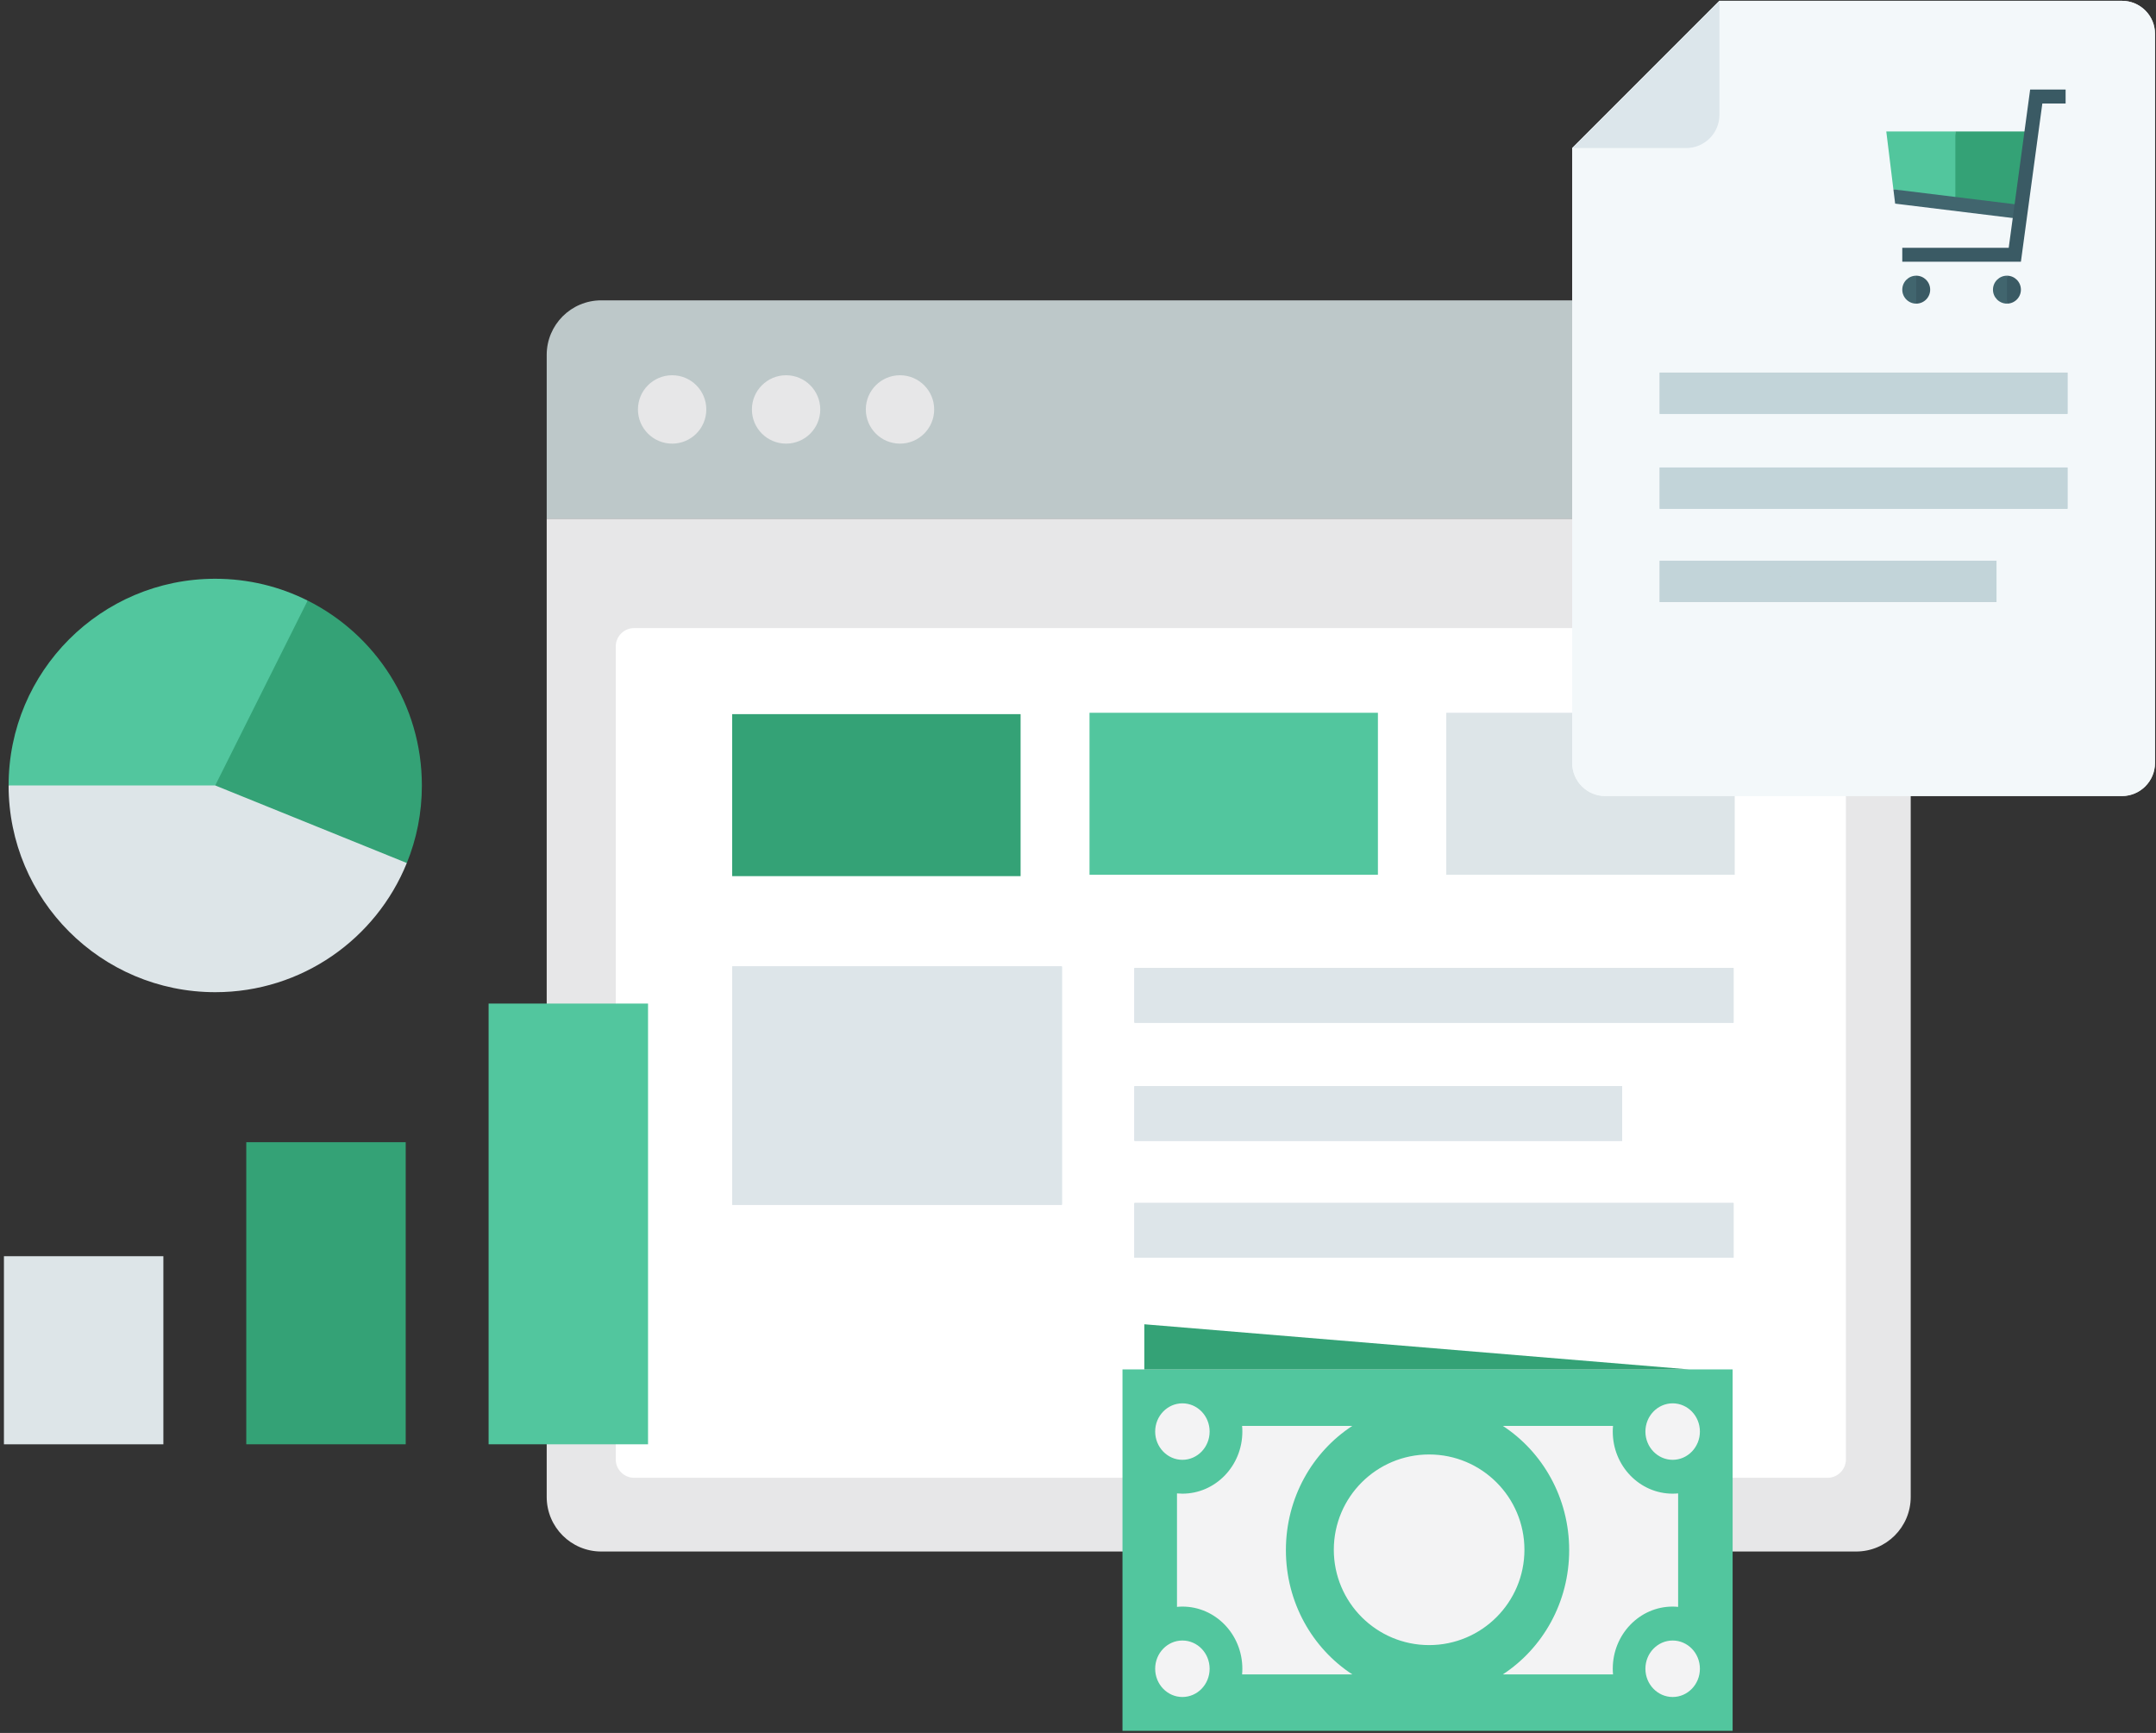
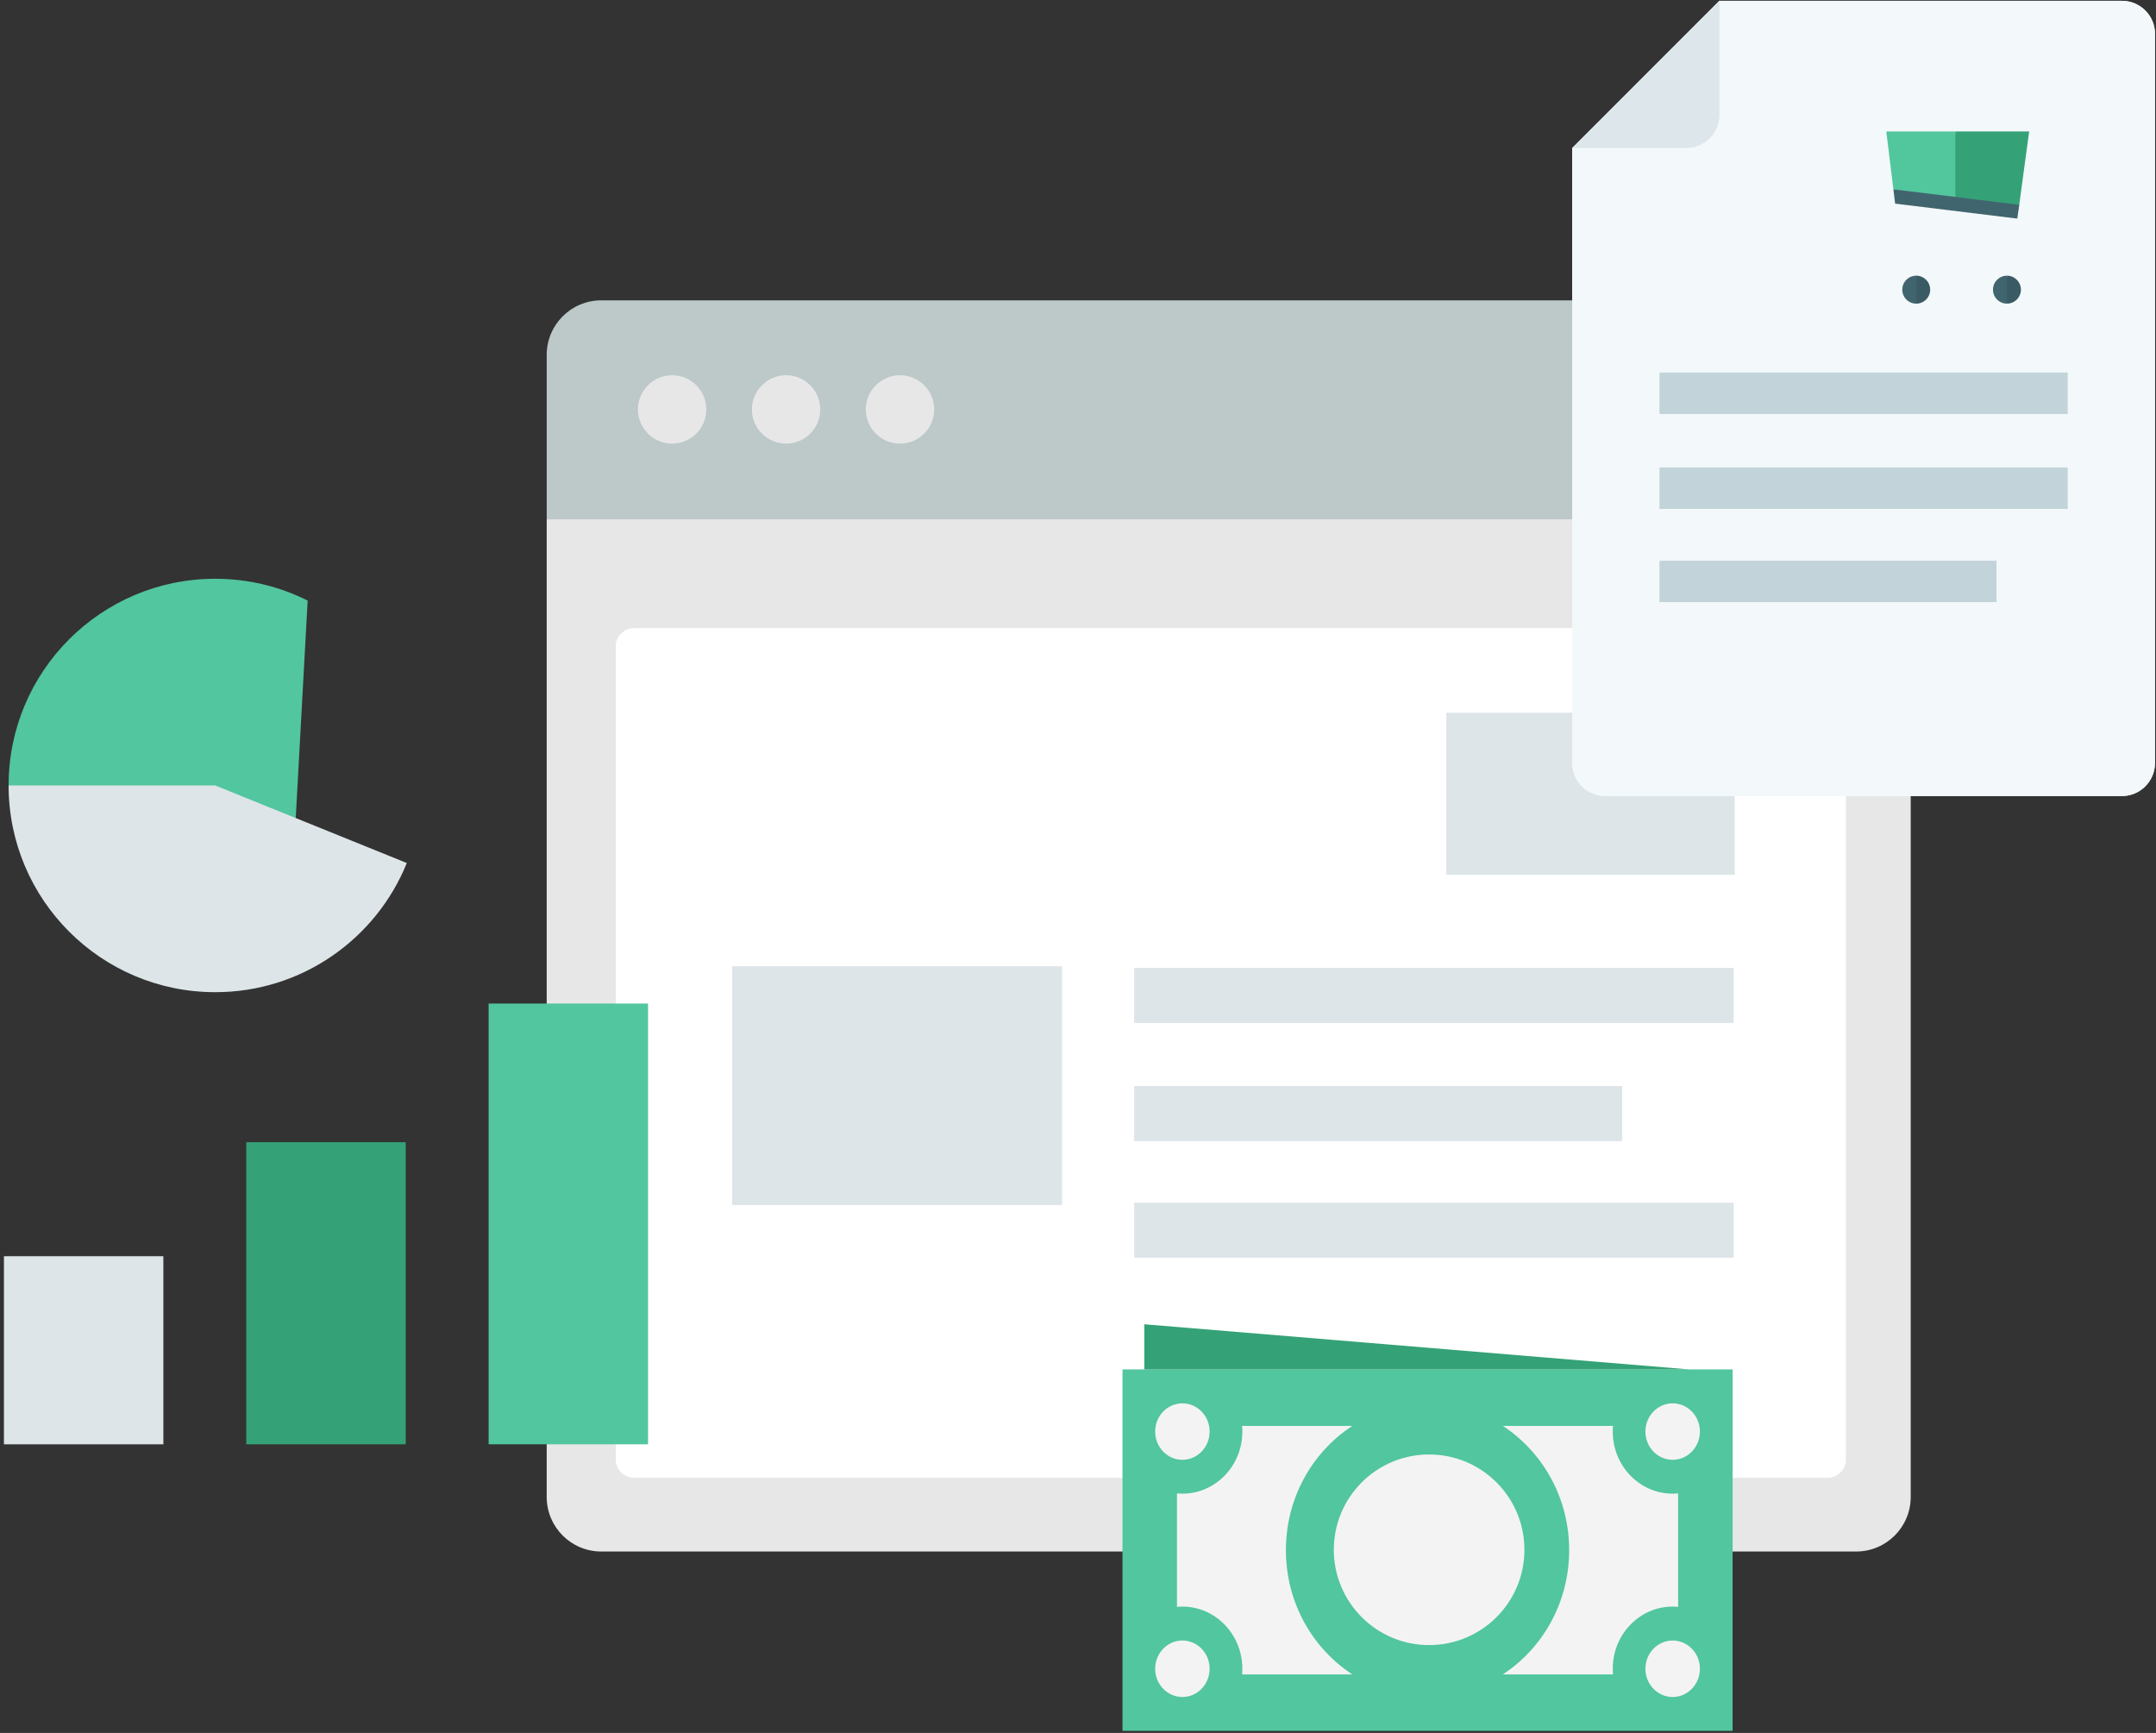
<svg xmlns="http://www.w3.org/2000/svg" width="504" height="405">
  <rect width="100%" height="100%" fill="#333333" stroke="none" />
  <style>.shp0{fill:#e7e7e8}.shp3{fill:#dde5e9}.shp4{fill:#34a276}.shp5{fill:#52c69e}.shp6{fill:#dde5e8}.shp7{fill:#f3f8fa}.shp8{fill:#c2d4d9}.shp11{fill:#41656e}.shp12{fill:#3a5a64}</style>
  <path id="Path 463" class="shp0" d="M433.91 362.6H140.55c-7.04 0-12.75-5.71-12.75-12.75V121.2h318.86v228.65c0 7.04-5.71 12.75-12.75 12.75z" />
  <path id="Path 464" d="M148.23 146.79h278.99c2.36 0 4.29 1.93 4.29 4.29v190c0 2.36-1.93 4.29-4.29 4.29H148.23c-2.35 0-4.29-1.93-4.29-4.29v-190c0-2.36 1.94-4.29 4.29-4.29z" fill="#fff" />
  <path id="Path 465" d="M446.66 121.2H127.8V82.94c0-7.04 5.71-12.75 12.76-12.75h293.35c7.04 0 12.75 5.71 12.75 12.75v38.26z" fill="#bdc8c9" />
  <path id="Path 466" class="shp0" d="M157.13 87.7c4.41 0 7.98 3.58 7.98 7.99 0 4.42-3.57 7.99-7.98 7.99-4.42 0-8-3.57-8-7.99 0-4.41 3.58-7.99 8-7.99zm26.63 0c4.41 0 7.99 3.58 7.99 7.99 0 4.42-3.58 7.99-7.99 7.99s-7.99-3.57-7.99-7.99c0-4.41 3.58-7.99 7.99-7.99zm26.63 0c4.41 0 7.99 3.58 7.99 7.99 0 4.42-3.58 7.99-7.99 7.99s-7.99-3.57-7.99-7.99c0-4.41 3.58-7.99 7.99-7.99z" />
  <path id="Path 467" class="shp3" d="M171.18 225.87h77.04v55.69h-77.04v-55.69zm94.02.37h140.04V239H265.2v-12.76zm0 27.62h114.01v12.75H265.2v-12.75zm0 27.31h140.04v12.75H265.2v-12.75z" />
  <path id="Path 467 copy" class="shp3" d="M171.18 225.87h77.04v55.69h-77.04v-55.69zm94.02.37h140.04V239H265.2v-12.76zm0 27.62h114.01v12.75H265.2v-12.75zm0 27.31h140.04v12.75H265.2v-12.75z" />
-   <path id="Path 468" class="shp4" d="M171.16 166.9h67.42v37.86h-67.42V166.9z" />
-   <path id="Path 469" class="shp5" d="M254.69 166.58h67.42v37.86h-67.42v-37.86z" />
+   <path id="Path 468" class="shp4" d="M171.16 166.9h67.42v37.86V166.9z" />
  <path id="Path 470" class="shp6" d="M338.09 166.58h67.43v37.86h-67.43v-37.86z" />
  <path id="Path 471" class="shp7" d="M496.02.19h-94.08L367.53 34.6v143.71c0 4.28 3.48 7.73 7.73 7.73h120.76c4.29 0 7.74-3.48 7.74-7.73V7.96c.04-4.29-3.45-7.77-7.74-7.77z" />
  <path id="Path 467 copy 2" class="shp3" d="M171.18 225.87h77.04v55.69h-77.04v-55.69zm94.02.37h140.04V239H265.2v-12.76zm0 27.62h114.01v12.75H265.2v-12.75zm0 27.31h140.04v12.75H265.2v-12.75z" />
  <path id="Path 471 copy" class="shp7" d="M496.02.19h-94.08L367.53 34.6v143.71c0 4.28 3.48 7.73 7.73 7.73h120.76c4.29 0 7.74-3.48 7.74-7.73V7.96c.04-4.29-3.45-7.77-7.74-7.77z" />
  <path id="Path 472" class="shp8" d="M387.98 87.08h95.33v9.64h-95.33v-9.64zm0 22.18h95.33v9.64h-95.33v-9.64zm0 21.8h78.73v9.64h-78.73v-9.64z" />
  <path id="Path 472 copy" class="shp8" d="M387.98 87.08h95.33v9.64h-95.33v-9.64zm0 22.18h95.33v9.64h-95.33v-9.64zm0 21.8h78.73v9.64h-78.73v-9.64z" />
  <path id="Path 473" d="M401.94 26.87V.19L367.53 34.6h26.64c4.29 0 7.77-3.48 7.77-7.73z" fill="#dce6eb" />
  <path id="Path 474" d="M418.58 134.73l-.14.15.11-.15h.03z" fill="#e0ab54" />
  <path id="Path 475" class="shp11" d="M444.69 67.7c0 1.8 1.46 3.26 3.26 3.26l1.09-3.26-1.09-3.27c-1.8 0-3.26 1.46-3.26 3.27z" />
  <path id="Path 476" class="shp12" d="M447.95 64.43v6.53c1.8 0 3.26-1.46 3.26-3.26 0-1.81-1.46-3.27-3.26-3.27z" />
  <path id="Path 477" class="shp11" d="M465.89 67.7c0 1.8 1.47 3.26 3.27 3.26l1.08-3.26-1.08-3.27c-1.8 0-3.27 1.46-3.27 3.27z" />
  <path id="Path 478" class="shp12" d="M469.16 64.43v6.53c1.8 0 3.26-1.46 3.26-3.26 0-1.81-1.46-3.27-3.26-3.27z" />
  <path id="Path 479" d="M440.95 30.72l1.66 13.53 14.49 2.86 1.09-8.19-1.09-8.2h-16.15z" fill="#52c69d" />
  <path id="Path 480" class="shp4" d="M471.88 48.94l2.47-18.22H457.1v16.4l14.78 1.82z" />
  <path id="Path 481" class="shp11" d="M470.95 47.73l-28.34-3.48.41 3.34 28.56 3.5.44-3.23-1.07-.13z" />
-   <path id="Path 482" class="shp12" d="M472.42 61.17h-27.73v-3.26h24.88l5.01-36.98h8.29v3.26h-5.44l-5.01 36.98z" />
  <path id="Path 483" class="shp5" d="M262.4 320.04h142.63v84.47H262.4v-84.47z" />
  <path id="Path 484" class="shp4" d="M394.84 320.04H267.5v-10.55l127.34 10.55z" />
  <path id="Path 485 copy" d="M316.13 391.32c-9.32-6.07-15.53-16.8-15.53-29.04 0-12.25 6.21-22.96 15.53-29.04h-25.77c.04.44.06.88.06 1.33 0 8.01-6.28 14.51-14.02 14.51-.42 0-.84-.03-1.26-.06v26.52c.42-.04.84-.07 1.26-.07 7.74 0 14.02 6.5 14.02 14.53 0 .44-.02.88-.06 1.32h25.77zm74.88-42.24c-7.73 0-14-6.5-14-14.51 0-.45.02-.89.06-1.33h-25.76c9.3 6.08 15.51 16.79 15.51 29.04 0 12.24-6.21 22.96-15.51 29.04h25.76c-.04-.44-.06-.88-.06-1.32 0-8.03 6.27-14.53 14-14.53.44 0 .86.03 1.28.07v-26.52c-.42.03-.84.06-1.28.06zm-114.61-7.91c-3.5 0-6.36-2.97-6.36-6.6 0-3.65 2.86-6.6 6.36-6.6 3.53 0 6.37 2.95 6.37 6.6 0 3.63-2.84 6.6-6.37 6.6zm114.61 0c-3.51 0-6.37-2.97-6.37-6.6 0-3.65 2.86-6.6 6.37-6.6 3.52 0 6.37 2.95 6.37 6.6 0 3.63-2.85 6.6-6.37 6.6zM276.4 396.6c-3.5 0-6.36-2.96-6.36-6.6 0-3.65 2.86-6.6 6.36-6.6 3.53 0 6.37 2.95 6.37 6.6 0 3.64-2.84 6.6-6.37 6.6zm114.61 0c-3.51 0-6.37-2.96-6.37-6.6 0-3.65 2.86-6.6 6.37-6.6 3.52 0 6.37 2.95 6.37 6.6 0 3.64-2.85 6.6-6.37 6.6zm-34.65-34.41c0 12.3-9.98 22.28-22.28 22.28s-22.28-9.98-22.28-22.28 9.98-22.27 22.28-22.27 22.28 9.97 22.28 22.27z" fill="#f3f3f4" />
  <path id="Path 486" class="shp5" d="M114.22 234.54h37.27v103h-37.27v-103z" />
  <path id="Path 487" class="shp4" d="M57.57 266.94h37.27v70.6H57.57v-70.6z" />
  <path id="Path 488" class="shp5" d="M71.92 140.36l-4.01 73.15-65.9-29.94c0-26.68 21.63-48.31 48.3-48.31 7.78 0 15.12 1.84 21.61 5.1z" />
-   <path id="Path 489" class="shp4" d="M98.62 183.57c0 6.42-1.24 12.54-3.52 18.12h-.01l-46.5 10.44 1.72-28.56 21.61-43.21c15.84 7.92 26.7 24.3 26.7 43.21z" />
  <path id="Path 490" class="shp6" d="M95.09 201.69h.01c-7.16 17.7-24.51 30.19-44.78 30.19-26.68 0-48.31-21.63-48.31-48.31h48.31l44.77 18.12zM.92 293.58h37.27v43.96H.92v-43.96z" />
</svg>